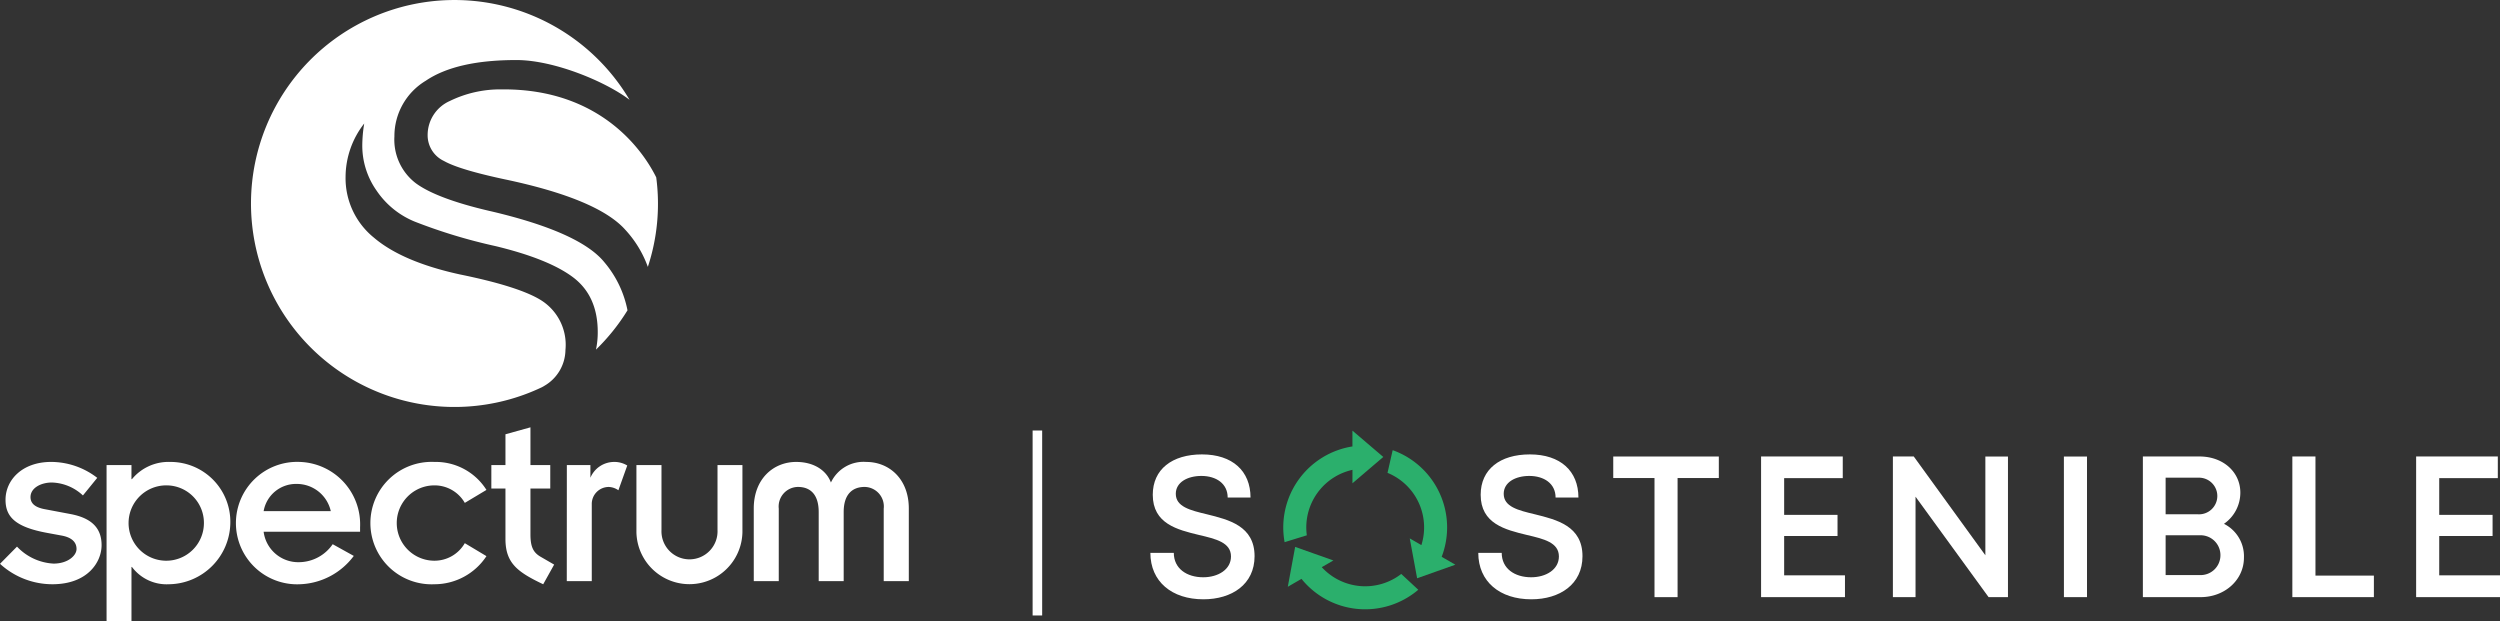
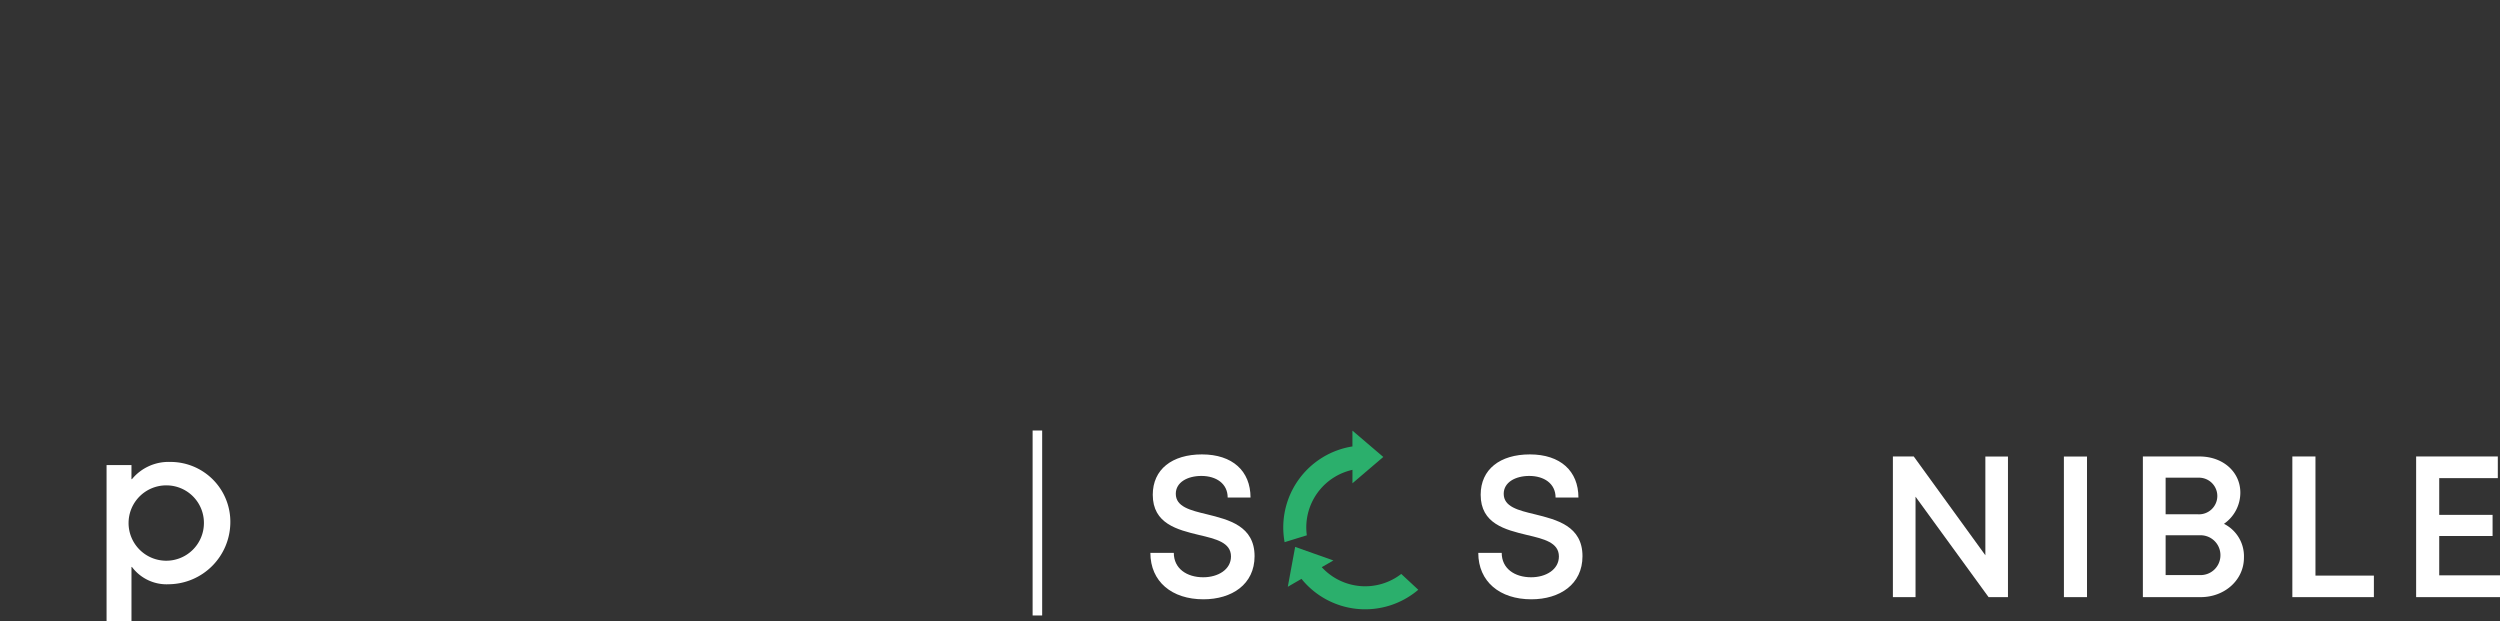
<svg xmlns="http://www.w3.org/2000/svg" width="350.162" height="87.012" viewBox="0 0 350.162 87.012">
  <rect x="0" y="0" width="350.162" height="87.012" fill="#333333" stroke="none" />
  <g id="Grupo_681" data-name="Grupo 681" transform="translate(-39.885 -39.031)">
    <g id="Grupo_677" data-name="Grupo 677">
-       <path id="Trazado_556" data-name="Trazado 556" d="M131.8,63.878c-1.636-3.328-7.522-12.449-21.634-12.326a16.065,16.065,0,0,0-7.278,1.625,5.21,5.21,0,0,0-3.106,4.777,3.973,3.973,0,0,0,2.293,3.628c1.431.811,4.27,1.658,8.49,2.564,8.714,1.831,14.346,4.2,16.9,7.067a15.255,15.255,0,0,1,3.16,5.2A28.208,28.208,0,0,0,131.8,63.878m-23.323,4.707c-5-1.165-8.442-2.475-10.365-3.9a7.679,7.679,0,0,1-2.984-6.543,9.052,9.052,0,0,1,4.391-7.8q4.287-2.907,12.725-2.9c5.253.007,12.492,3.027,15.822,5.574a28.5,28.5,0,1,0-12.253,40.24c.1-.058.2-.108.312-.182a5.892,5.892,0,0,0,2.96-5.029,7.367,7.367,0,0,0-3.491-7.008c-2.041-1.251-5.813-2.45-11.3-3.569q-8.063-1.767-12.034-5.149a10.7,10.7,0,0,1-3.972-8.514A12.185,12.185,0,0,1,90.9,56.33a19.339,19.339,0,0,0-.272,3.1,10.934,10.934,0,0,0,2.021,6.327,11.842,11.842,0,0,0,5.32,4.313A75.578,75.578,0,0,0,109.281,73.5c5.018,1.213,8.684,2.693,10.963,4.441,2.253,1.747,3.363,4.284,3.363,7.6a11.591,11.591,0,0,1-.248,2.46,28.51,28.51,0,0,0,4.416-5.506,14.78,14.78,0,0,0-3.213-6.7q-3.426-4.266-16.089-7.214" fill="#fff" />
      <g id="Grupo_676" data-name="Grupo 676">
        <path id="Trazado_557" data-name="Trazado 557" d="M63.267,107.015a5.277,5.277,0,1,0,5.18,5.291,5.248,5.248,0,0,0-5.18-5.291m-4.97-.873h.073a6.622,6.622,0,0,1,5.34-2.41,8.381,8.381,0,0,1,8.436,8.574,8.714,8.714,0,0,1-8.6,8.558,6.064,6.064,0,0,1-5.179-2.421H58.3v7.6H54.811V104.167H58.3Z" fill="#fff" />
-         <path id="Trazado_558" data-name="Trazado 558" d="M145.46,110.247c0-4.139,2.755-6.515,5.94-6.515,2.453,0,4.225,1.155,4.868,2.882a5.045,5.045,0,0,1,4.946-2.882c3.213,0,5.963,2.376,5.963,6.515v10.179h-3.514v-10.15a2.734,2.734,0,0,0-2.673-3.043c-1.68,0-2.935.992-2.935,3.515v9.678h-3.5v-9.678c0-2.523-1.226-3.515-2.911-3.515a2.74,2.74,0,0,0-2.682,3.043v10.15h-3.5ZM42.266,115.591a7.588,7.588,0,0,0,5.117,2.381c2.02,0,3.222-1.14,3.222-2.044,0-1.077-.837-1.656-2.1-1.885l-2-.37c-4.571-.832-5.846-2.317-5.846-4.643,0-2.752,2.321-5.3,6.387-5.3a10.6,10.6,0,0,1,6.459,2.231L51.5,108.426a6.644,6.644,0,0,0-4.352-1.812c-1.5,0-2.99.745-2.99,2.046,0,.969.78,1.488,2.118,1.713l3.53.667c2.872.555,4.308,1.922,4.308,4.347,0,2.386-1.967,5.477-6.9,5.477A10.873,10.873,0,0,1,39.885,118Zm43.95-4.97a4.879,4.879,0,0,0-4.805-3.808,4.6,4.6,0,0,0-4.6,3.808Zm3.222,6.274a9.82,9.82,0,0,1-7.541,3.969,8.575,8.575,0,1,1,0-17.132,8.739,8.739,0,0,1,8.422,9.133v.644H76.81a4.89,4.89,0,0,0,4.98,4.264,5.775,5.775,0,0,0,4.693-2.518Zm15.549-7.427a4.876,4.876,0,0,0-4.255-2.453,5.276,5.276,0,1,0,0,10.552,4.9,4.9,0,0,0,4.255-2.457l3.033,1.816a8.727,8.727,0,0,1-7.288,3.938,8.575,8.575,0,1,1,0-17.132,8.394,8.394,0,0,1,7.288,3.919Zm3.719-5.3h1.976v-4.31l3.5-.974v5.284h2.775v3.286h-2.775v6.425c0,1.743.394,2.546,1.441,3.145l1.879,1.086-1.534,2.755c-3.612-1.714-5.287-2.965-5.287-6.353v-7.058h-1.976Zm10.574,0h3.3v1.777a3.61,3.61,0,0,1,3.252-2.212,3.459,3.459,0,0,1,1.909.5L126.5,107.7a2.525,2.525,0,0,0-1.314-.463,2.383,2.383,0,0,0-2.415,2.439v10.754h-3.5Zm9.746,0h3.51v9.092a3.928,3.928,0,1,0,7.847,0v-9.092h3.49v9.409a7.425,7.425,0,0,1-14.847,0Z" fill="#fff" />
      </g>
    </g>
    <rect id="Rectángulo_8" data-name="Rectángulo 8" width="1.338" height="25.908" transform="translate(184.518 99.329)" fill="#fff" />
    <g id="Grupo_680" data-name="Grupo 680">
      <path id="Trazado_559" data-name="Trazado 559" d="M201.012,116.467h3.282c0,2.2,1.813,3.419,4.122,3.419,2.1,0,3.887-1.1,3.887-2.913,0-1.959-2.108-2.455-4.484-3.013-3.015-.731-6.472-1.564-6.472-5.63,0-3.554,2.692-5.653,6.892-5.653,4.273,0,6.8,2.329,6.8,6.043h-3.2c0-1.965-1.623-3.028-3.68-3.028-1.964,0-3.587.9-3.587,2.5,0,1.82,2.025,2.314,4.363,2.873,3.065.76,6.671,1.636,6.671,5.872,0,3.941-3.18,6.035-7.169,6.035C204.025,122.973,201.012,120.493,201.012,116.467Z" fill="#fff" />
      <path id="Trazado_560" data-name="Trazado 560" d="M246.94,116.467h3.282c0,2.2,1.812,3.419,4.122,3.419,2.1,0,3.888-1.1,3.888-2.913,0-1.959-2.107-2.455-4.483-3.013-3.017-.731-6.474-1.564-6.474-5.63,0-3.554,2.694-5.653,6.892-5.653,4.276,0,6.8,2.329,6.8,6.043h-3.2c0-1.965-1.622-3.028-3.68-3.028-1.963,0-3.586.9-3.586,2.5,0,1.82,2.025,2.314,4.365,2.873,3.063.76,6.669,1.636,6.669,5.872,0,3.941-3.18,6.035-7.169,6.035C249.953,122.973,246.94,120.493,246.94,116.467Z" fill="#fff" />
-       <path id="Trazado_561" data-name="Trazado 561" d="M280.631,105.986h-5.777V122.67h-3.232V105.986h-5.777v-3.014h14.786Z" fill="#fff" />
-       <path id="Trazado_562" data-name="Trazado 562" d="M298.3,119.616v3.054h-11.75v-19.7h11.441V106h-8.209v5.145h7.476v2.962h-7.476v5.511Z" fill="#fff" />
      <path id="Trazado_563" data-name="Trazado 563" d="M321.13,102.972v19.7h-2.712L308.184,108.6V122.67h-3.171v-19.7h2.924l10.027,13.834V102.972Z" fill="#fff" />
      <path id="Trazado_564" data-name="Trazado 564" d="M328.964,102.972H332.2v19.7h-3.232Z" fill="#fff" />
      <path id="Trazado_565" data-name="Trazado 565" d="M351.382,112.4a5.078,5.078,0,0,1,2.8,4.745c0,3.1-2.672,5.523-6.067,5.523h-8.089v-19.7h7.937c3.292,0,5.714,2.167,5.714,5.065a5.3,5.3,0,0,1-2.294,4.368Zm-3.619-6.46h-4.55v5.126h4.55a2.566,2.566,0,1,0,0-5.126Zm3.127,10.848a2.783,2.783,0,0,0-2.954-2.781h-4.723v5.567h4.723A2.772,2.772,0,0,0,350.89,116.793Z" fill="#fff" />
      <path id="Trazado_566" data-name="Trazado 566" d="M372.383,119.656v3.014H360.962v-19.7H364.2v16.684Z" fill="#fff" />
      <path id="Trazado_567" data-name="Trazado 567" d="M390.047,119.616v3.054H378.3v-19.7h11.441V106h-8.207v5.145h7.474v2.962h-7.474v5.511Z" fill="#fff" />
      <g id="Grupo_679" data-name="Grupo 679">
        <g id="Grupo_678" data-name="Grupo 678">
          <path id="Trazado_568" data-name="Trazado 568" d="M233.637,103.035l-2.16,1.842-2.161,1.845V104.84a8.256,8.256,0,0,0-6.466,8.058,8.164,8.164,0,0,0,.076,1.111l-3.113.96a11.485,11.485,0,0,1,9.5-13.408V99.347l2.161,1.845Z" fill="#2baf6c" fill-rule="evenodd" />
          <path id="Trazado_569" data-name="Trazado 569" d="M221.291,115.632l2.676.949,2.677.949-1.627.941a8.25,8.25,0,0,0,11.134.95l2.386,2.215a11.473,11.473,0,0,1-16.36-1.526l-1.917,1.108.515-2.793Z" fill="#2baf6c" fill-rule="evenodd" />
-           <path id="Trazado_570" data-name="Trazado 570" d="M234.95,102.085a11.49,11.49,0,0,1,6.863,14.935l1.915,1.107-2.676.95-2.679.949-.516-2.794-.516-2.791,1.629.941a8.158,8.158,0,0,0,.381-2.484,8.247,8.247,0,0,0-5.124-7.637Z" fill="#2baf6c" fill-rule="evenodd" />
        </g>
      </g>
    </g>
  </g>
</svg>